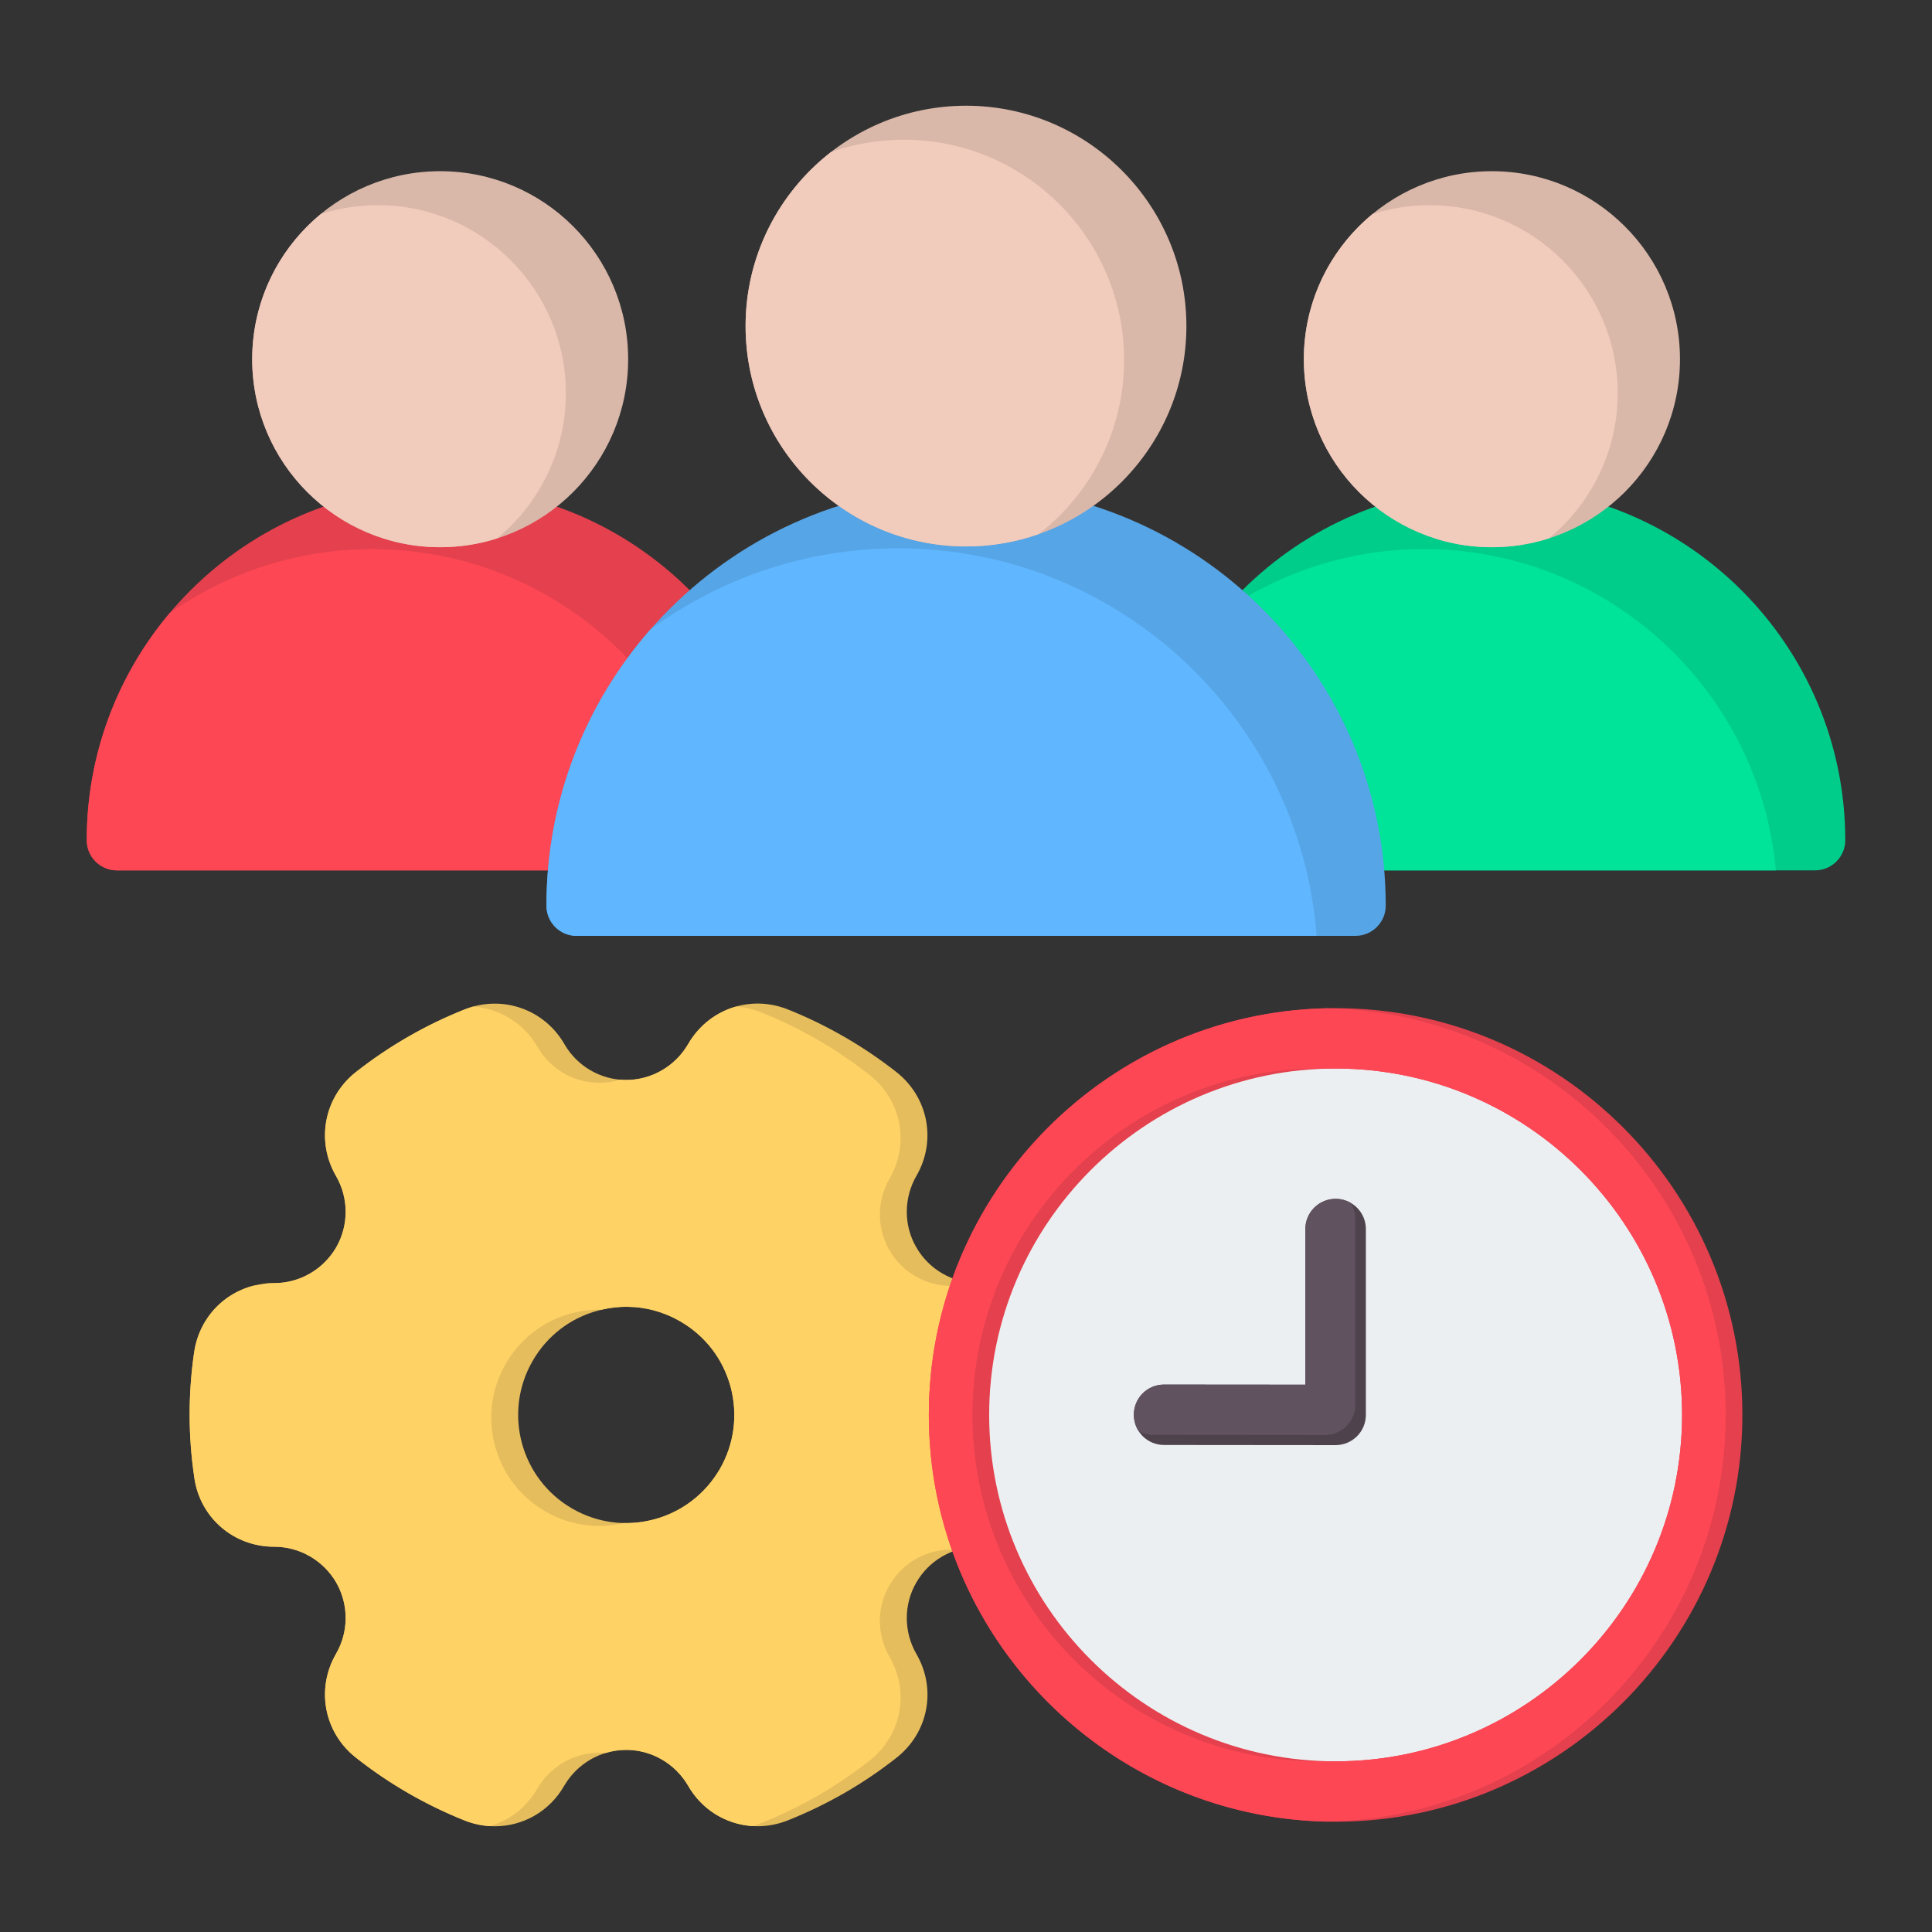
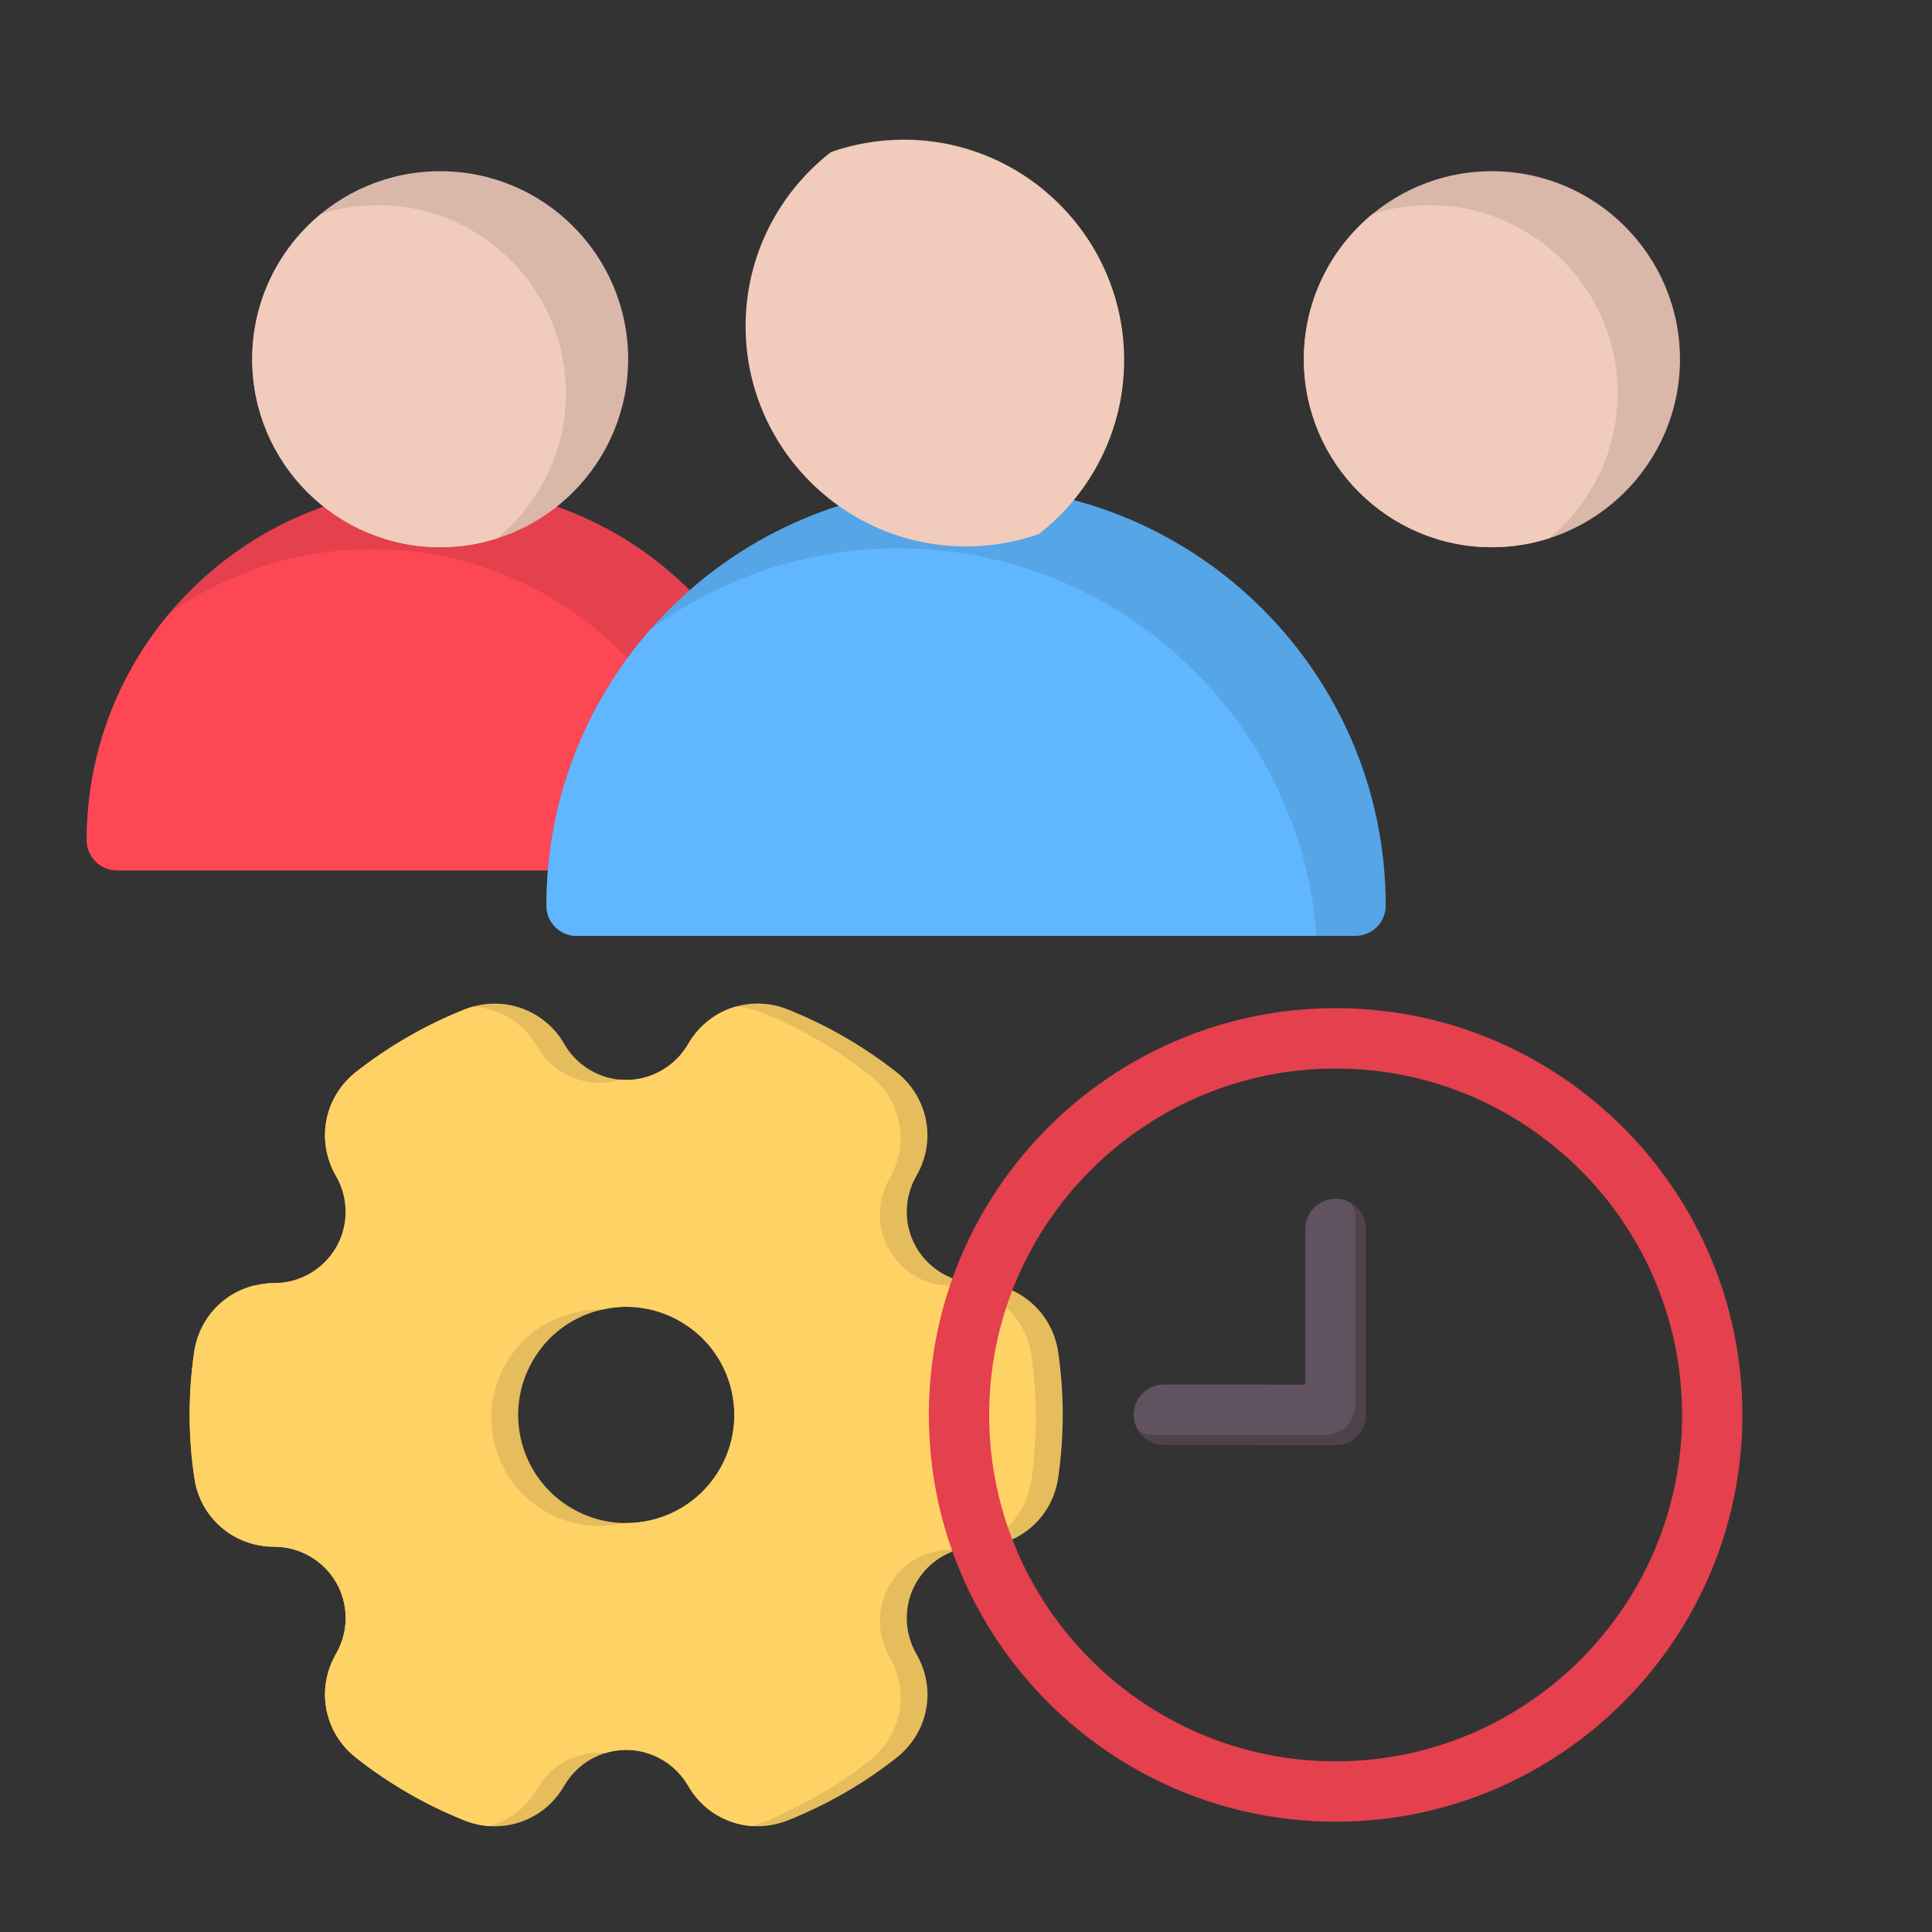
<svg xmlns="http://www.w3.org/2000/svg" id="Layer_1" enable-background="new 0 0 512 512" viewBox="0 0 512 512">
  <rect x="0" y="0" width="512" height="512" fill="#333333" stroke="none" />
  <g clip-rule="evenodd" fill-rule="evenodd">
    <path d="m202.301 230.661h-171.296c-4.41 0-8.019-3.578-8.019-7.999 0-51.634 42.047-93.647 93.667-93.647s93.667 42.012 93.667 93.647c-.001 4.421-3.609 7.999-8.019 7.999z" fill="#e4404d" />
    <path d="m191.929 230.661h-160.924c-4.41 0-8.019-3.578-8.019-7.999 0-22.893 8.27-43.89 21.97-60.177 15.218-10.687 33.741-16.97 53.697-16.97 48.754.001 88.962 37.481 93.276 85.146z" fill="#fd4755" />
-     <path d="m480.995 230.661h-171.296c-4.41 0-7.969-3.578-7.969-7.999 0-51.634 41.997-93.647 93.617-93.647 51.669 0 93.667 42.012 93.667 93.647 0 4.421-3.609 7.999-8.019 7.999z" fill="#00cd8a" />
-     <path d="m470.624 230.661h-160.925c-4.41 0-7.969-3.578-7.969-7.999 0-22.902 8.267-43.908 21.966-60.197 15.204-10.674 33.707-16.949 53.65-16.949 48.803 0 88.969 37.48 93.278 85.145z" fill="#00e499" />
    <path d="m359.214 248.012h-206.428c-4.41 0-7.968-3.578-7.968-7.999 0-61.317 49.865-111.202 111.207-111.202 61.292 0 111.207 49.885 111.207 111.202 0 4.42-3.608 7.999-8.018 7.999z" fill="#56a5e6" />
    <path d="m348.91 248.012h-196.124c-4.41 0-7.968-3.578-7.968-7.999 0-28.015 10.414-53.64 27.571-73.215 18.407-13.501 41.101-21.487 65.636-21.487 58.433 0 106.525 45.34 110.885 102.701z" fill="#60b7ff" />
    <path d="m166.017 346.314c-2.506 0-5.012.331-7.467.987-7.417 1.979-13.581 6.72-17.39 13.351-7.918 13.681-3.207 31.232 10.474 39.13 6.615 3.829 14.333 4.841 21.75 2.862 7.367-1.979 13.531-6.72 17.39-13.351 3.809-6.62 4.811-14.338 2.857-21.73-2.005-7.402-6.716-13.571-13.381-17.4-4.411-2.551-9.272-3.849-14.233-3.849zm-34.881 137.668c-2.706 0-5.412-.501-8.069-1.559-10.324-4.14-19.996-9.723-28.716-16.609-8.47-6.64-10.675-18.212-5.312-27.514 3.408-5.839 3.408-13.1.05-18.939-3.408-5.839-9.672-9.462-16.388-9.462-.05 0-.05 0-.05 0-10.725 0-19.645-7.678-21.149-18.277-1.654-11.061-1.654-22.252-.05-33.272 1.554-10.62 10.424-18.307 21.149-18.307h.1c6.716 0 12.98-3.623 16.388-9.462 3.358-5.839 3.358-13.1-.05-18.949-5.363-9.292-3.158-20.863 5.262-27.514 8.77-6.886 18.443-12.469 28.817-16.599 9.973-3.959 21.099-.1 26.461 9.191 3.358 5.848 9.622 9.492 16.388 9.492 6.716 0 12.98-3.644 16.388-9.492 5.363-9.322 16.488-13.181 26.461-9.191 10.324 4.14 19.997 9.723 28.767 16.608 8.419 6.641 10.675 18.212 5.262 27.514-3.358 5.839-3.408 13.1 0 18.939 3.358 5.839 9.622 9.462 16.388 9.462h.05c10.675 0 19.595 7.678 21.149 18.277 1.604 11.06 1.604 22.261 0 33.272-1.503 10.619-10.424 18.307-21.149 18.307h-.05c-6.766 0-13.03 3.623-16.388 9.462-3.408 5.839-3.358 13.1 0 18.949 5.413 9.292 3.207 20.863-5.262 27.514-8.72 6.886-18.443 12.469-28.816 16.599-9.973 3.969-21.099.1-26.411-9.191-3.408-5.848-9.672-9.492-16.388-9.492-6.765 0-13.03 3.643-16.438 9.492-3.91 6.852-10.977 10.751-18.394 10.751z" fill="#e6bd5c" />
    <path d="m166.017 346.314c-2.192 0-4.385.253-6.544.756-.194-.004-.387-.006-.582-.006-2.506 0-5.012.331-7.467.987-7.417 1.979-13.581 6.72-17.39 13.351-7.918 13.681-3.207 31.232 10.474 39.13 6.338 3.668 13.688 4.751 20.815 3.095 2.682.054 5.391-.271 8.06-.983 7.367-1.979 13.531-6.72 17.39-13.351 3.809-6.62 4.811-14.338 2.857-21.73-2.005-7.402-6.716-13.571-13.381-17.4-4.41-2.551-9.271-3.849-14.232-3.849zm-98.846-5.588c1.111-.095 2.203-.289 3.266-.575.712-.07 1.434-.107 2.164-.107h.1c6.716 0 12.98-3.623 16.388-9.462 3.358-5.839 3.358-13.1-.05-18.949-5.363-9.292-3.158-20.863 5.262-27.514 8.77-6.886 18.443-12.469 28.817-16.599.739-.293 1.483-.542 2.232-.751 6.933.441 13.396 4.268 17.104 10.692 3.358 5.849 9.622 9.492 16.388 9.492 1.878 0 3.72-.285 5.474-.823.546.048 1.097.073 1.651.073 6.716 0 12.98-3.644 16.388-9.492 2.904-5.048 7.499-8.493 12.686-9.958 2.223.145 4.465.643 6.65 1.517 10.324 4.14 19.996 9.723 28.767 16.608 8.419 6.64 10.675 18.212 5.262 27.514-3.358 5.839-3.408 13.1 0 18.939 3.358 5.839 9.622 9.462 16.388 9.462h.05c10.675 0 19.595 7.678 21.149 18.277 1.604 11.06 1.604 22.261 0 33.272-1.241 8.768-7.539 15.537-15.733 17.631-1.094.096-2.17.287-3.216.566-.724.073-1.457.111-2.2.111h-.05c-6.766 0-13.03 3.623-16.388 9.462-3.408 5.839-3.358 13.1 0 18.949 5.413 9.292 3.207 20.863-5.262 27.514-8.72 6.886-18.443 12.469-28.816 16.599-.741.295-1.488.545-2.239.755-6.926-.444-13.375-4.274-17.047-10.696-3.408-5.848-9.672-9.492-16.388-9.492-1.89 0-3.741.285-5.501.822-.538-.047-1.079-.072-1.624-.072-6.766 0-13.03 3.643-16.438 9.492-2.88 5.047-7.473 8.491-12.657 9.955-2.242-.144-4.478-.638-6.68-1.514-10.324-4.14-19.996-9.723-28.716-16.609-8.47-6.64-10.675-18.212-5.312-27.514 3.408-5.839 3.408-13.1.05-18.939-3.408-5.839-9.672-9.462-16.388-9.462-.05 0-.05 0-.05 0-10.725 0-19.645-7.678-21.149-18.277-1.654-11.061-1.654-22.252-.05-33.272 1.281-8.76 7.543-15.526 15.718-17.625z" fill="#ffd266" />
    <g fill="#d9b7a9">
      <path d="m395.347 145.018c-27.464 0-49.815-22.352-49.815-49.825 0-27.474 22.352-49.825 49.815-49.825 27.514 0 49.865 22.352 49.865 49.825 0 27.474-22.351 49.825-49.865 49.825z" />
-       <path d="m256.025 144.813c-32.225 0-58.435-26.196-58.435-58.395 0-32.204 26.21-58.4 58.435-58.4 32.174 0 58.385 26.195 58.385 58.4 0 32.199-26.211 58.395-58.385 58.395z" />
      <ellipse cx="116.653" cy="95.193" rx="49.815" ry="49.825" />
    </g>
    <path d="m363.737 56.714c4.768-1.522 9.845-2.346 15.111-2.346 27.514 0 49.865 22.352 49.865 49.825 0 15.474-7.091 29.324-18.202 38.469-4.783 1.528-9.878 2.356-15.164 2.356-27.464 0-49.815-22.352-49.815-49.825 0-15.48 7.097-29.333 18.205-38.479z" fill="#f1cbbc" />
    <path d="m220.219 40.297c6.047-2.121 12.543-3.279 19.306-3.279 32.174 0 58.385 26.195 58.385 58.4 0 18.734-8.874 35.433-22.631 46.126-6.032 2.115-12.511 3.269-19.254 3.269-32.225 0-58.435-26.196-58.435-58.395 0-18.732 8.869-35.428 22.629-46.121z" fill="#f1cbbc" />
    <path d="m116.653 145.018c-27.464 0-49.815-22.352-49.815-49.825 0-15.48 7.097-29.333 18.205-38.479 4.768-1.522 9.845-2.346 15.111-2.346 27.464 0 49.815 22.352 49.815 49.825 0 15.48-7.097 29.333-18.205 38.479-4.769 1.522-9.845 2.346-15.111 2.346z" fill="#f1cbbc" />
-     <path d="m353.952 275.174c55.127 0 99.831 44.679 99.831 99.796 0 55.122-44.703 99.801-99.831 99.801s-99.781-44.678-99.781-99.801c0-55.117 44.653-99.796 99.781-99.796z" fill="#eceff1" />
    <path d="m353.952 283.173c-50.617 0-91.813 41.18-91.813 91.797 0 50.622 41.195 91.802 91.813 91.802 50.617 0 91.812-41.18 91.812-91.802 0-50.617-41.196-91.797-91.812-91.797zm0 199.601c-59.438 0-107.799-48.362-107.799-107.804 0-59.437 48.362-107.799 107.799-107.799s107.799 48.362 107.799 107.799c0 59.443-48.362 107.804-107.799 107.804z" fill="#e4404d" />
-     <path d="m353.952 283.173c-.74 0-1.477.01-2.213.028-.735-.018-1.473-.028-2.212-.028-50.617 0-91.813 41.18-91.813 91.797 0 50.622 41.195 91.802 91.813 91.802.739 0 1.477-.01 2.212-.028.736.018 1.473.028 2.213.028 50.617 0 91.812-41.18 91.812-91.802 0-50.617-41.196-91.797-91.812-91.797zm-2.213-15.974c58.42 1.183 105.587 49.073 105.587 107.771 0 58.703-47.167 106.593-105.587 107.776-58.42-1.183-105.587-49.073-105.587-107.776 0-58.698 47.167-106.588 105.587-107.771z" fill="#fd4755" />
    <path d="m353.952 382.974-45.506-.04c-4.41-.01-7.968-3.593-7.968-8.014 0-4.405 3.558-7.989 7.968-7.989l37.487.03v-41.26c0-4.42 3.608-7.999 8.019-7.999 4.41 0 8.018 3.578 8.018 7.999v49.269c0 2.12-.852 4.165-2.355 5.663s-3.559 2.341-5.663 2.341z" fill="#4e434d" />
    <path d="m301.706 379.194c-.778-1.237-1.228-2.702-1.228-4.274 0-4.405 3.558-7.989 7.968-7.989l37.487.03v-41.26c0-4.42 3.608-7.999 8.019-7.999 1.452 0 2.818.388 3.996 1.067.775 1.23 1.224 2.684 1.224 4.243v49.269c0 2.12-.852 4.165-2.355 5.663-1.504 1.498-3.558 2.34-5.663 2.34l-45.505-.04c-1.436-.002-2.781-.384-3.943-1.05z" fill="#615260" />
  </g>
</svg>